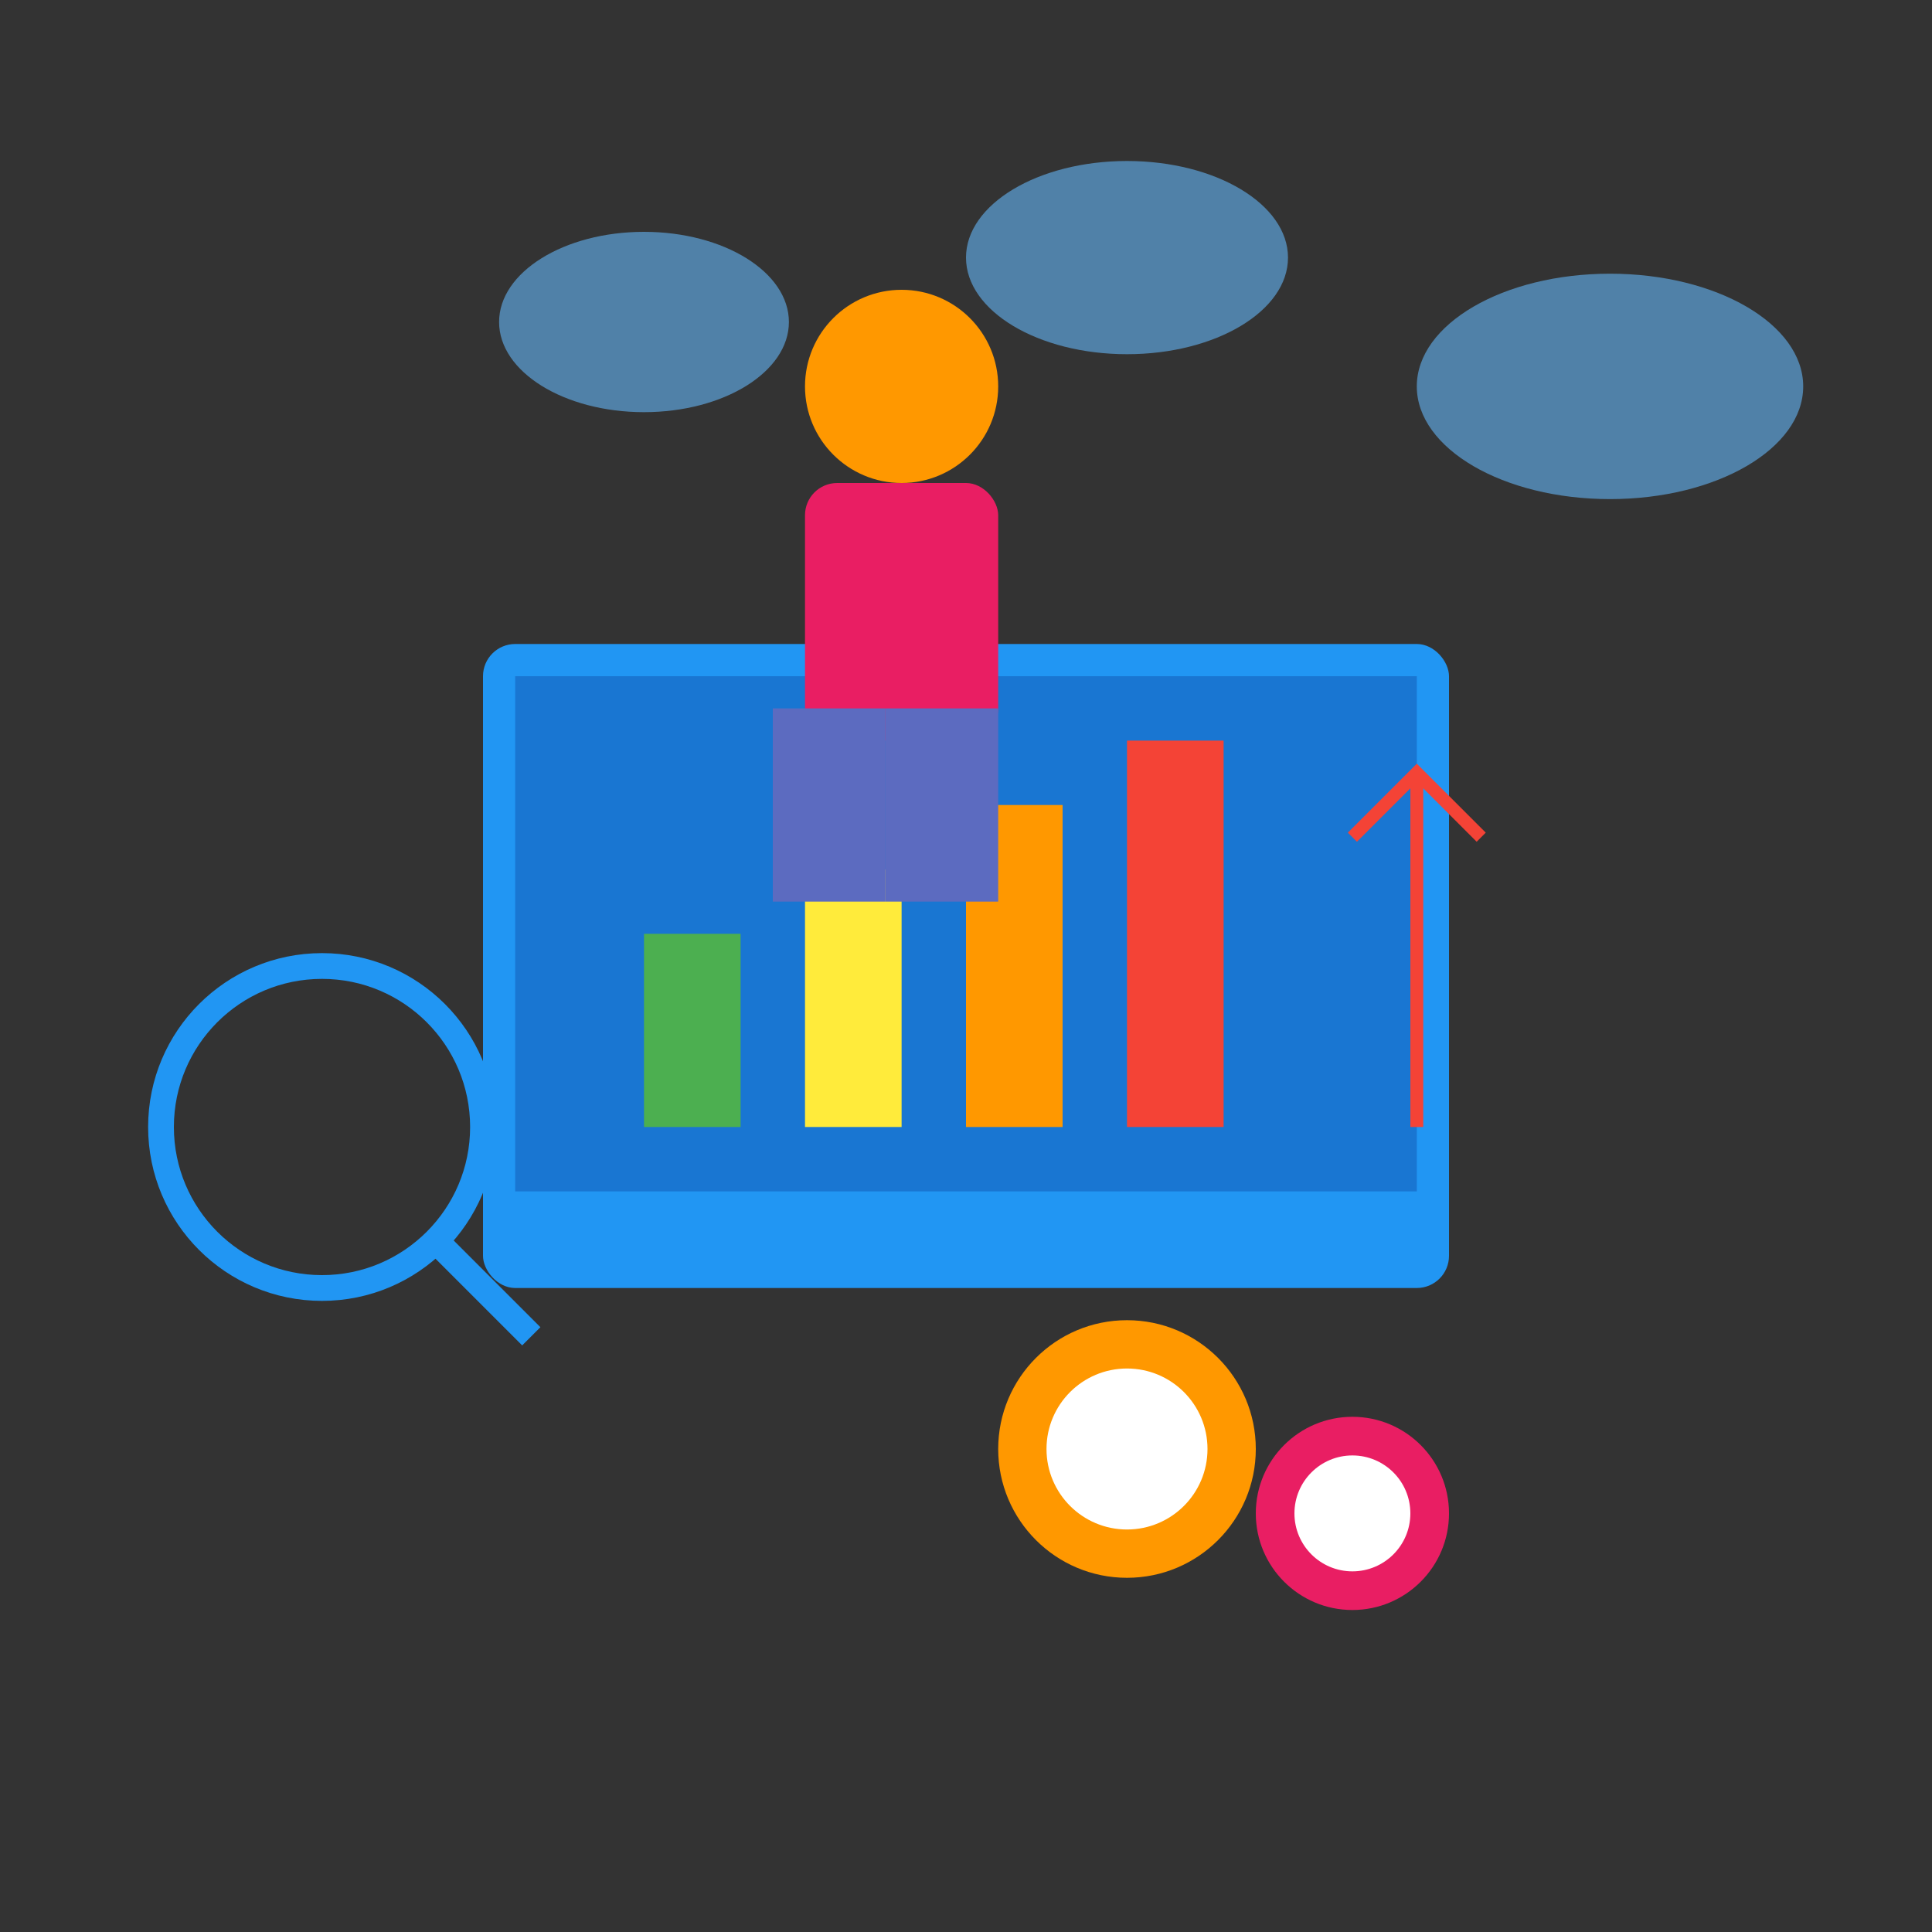
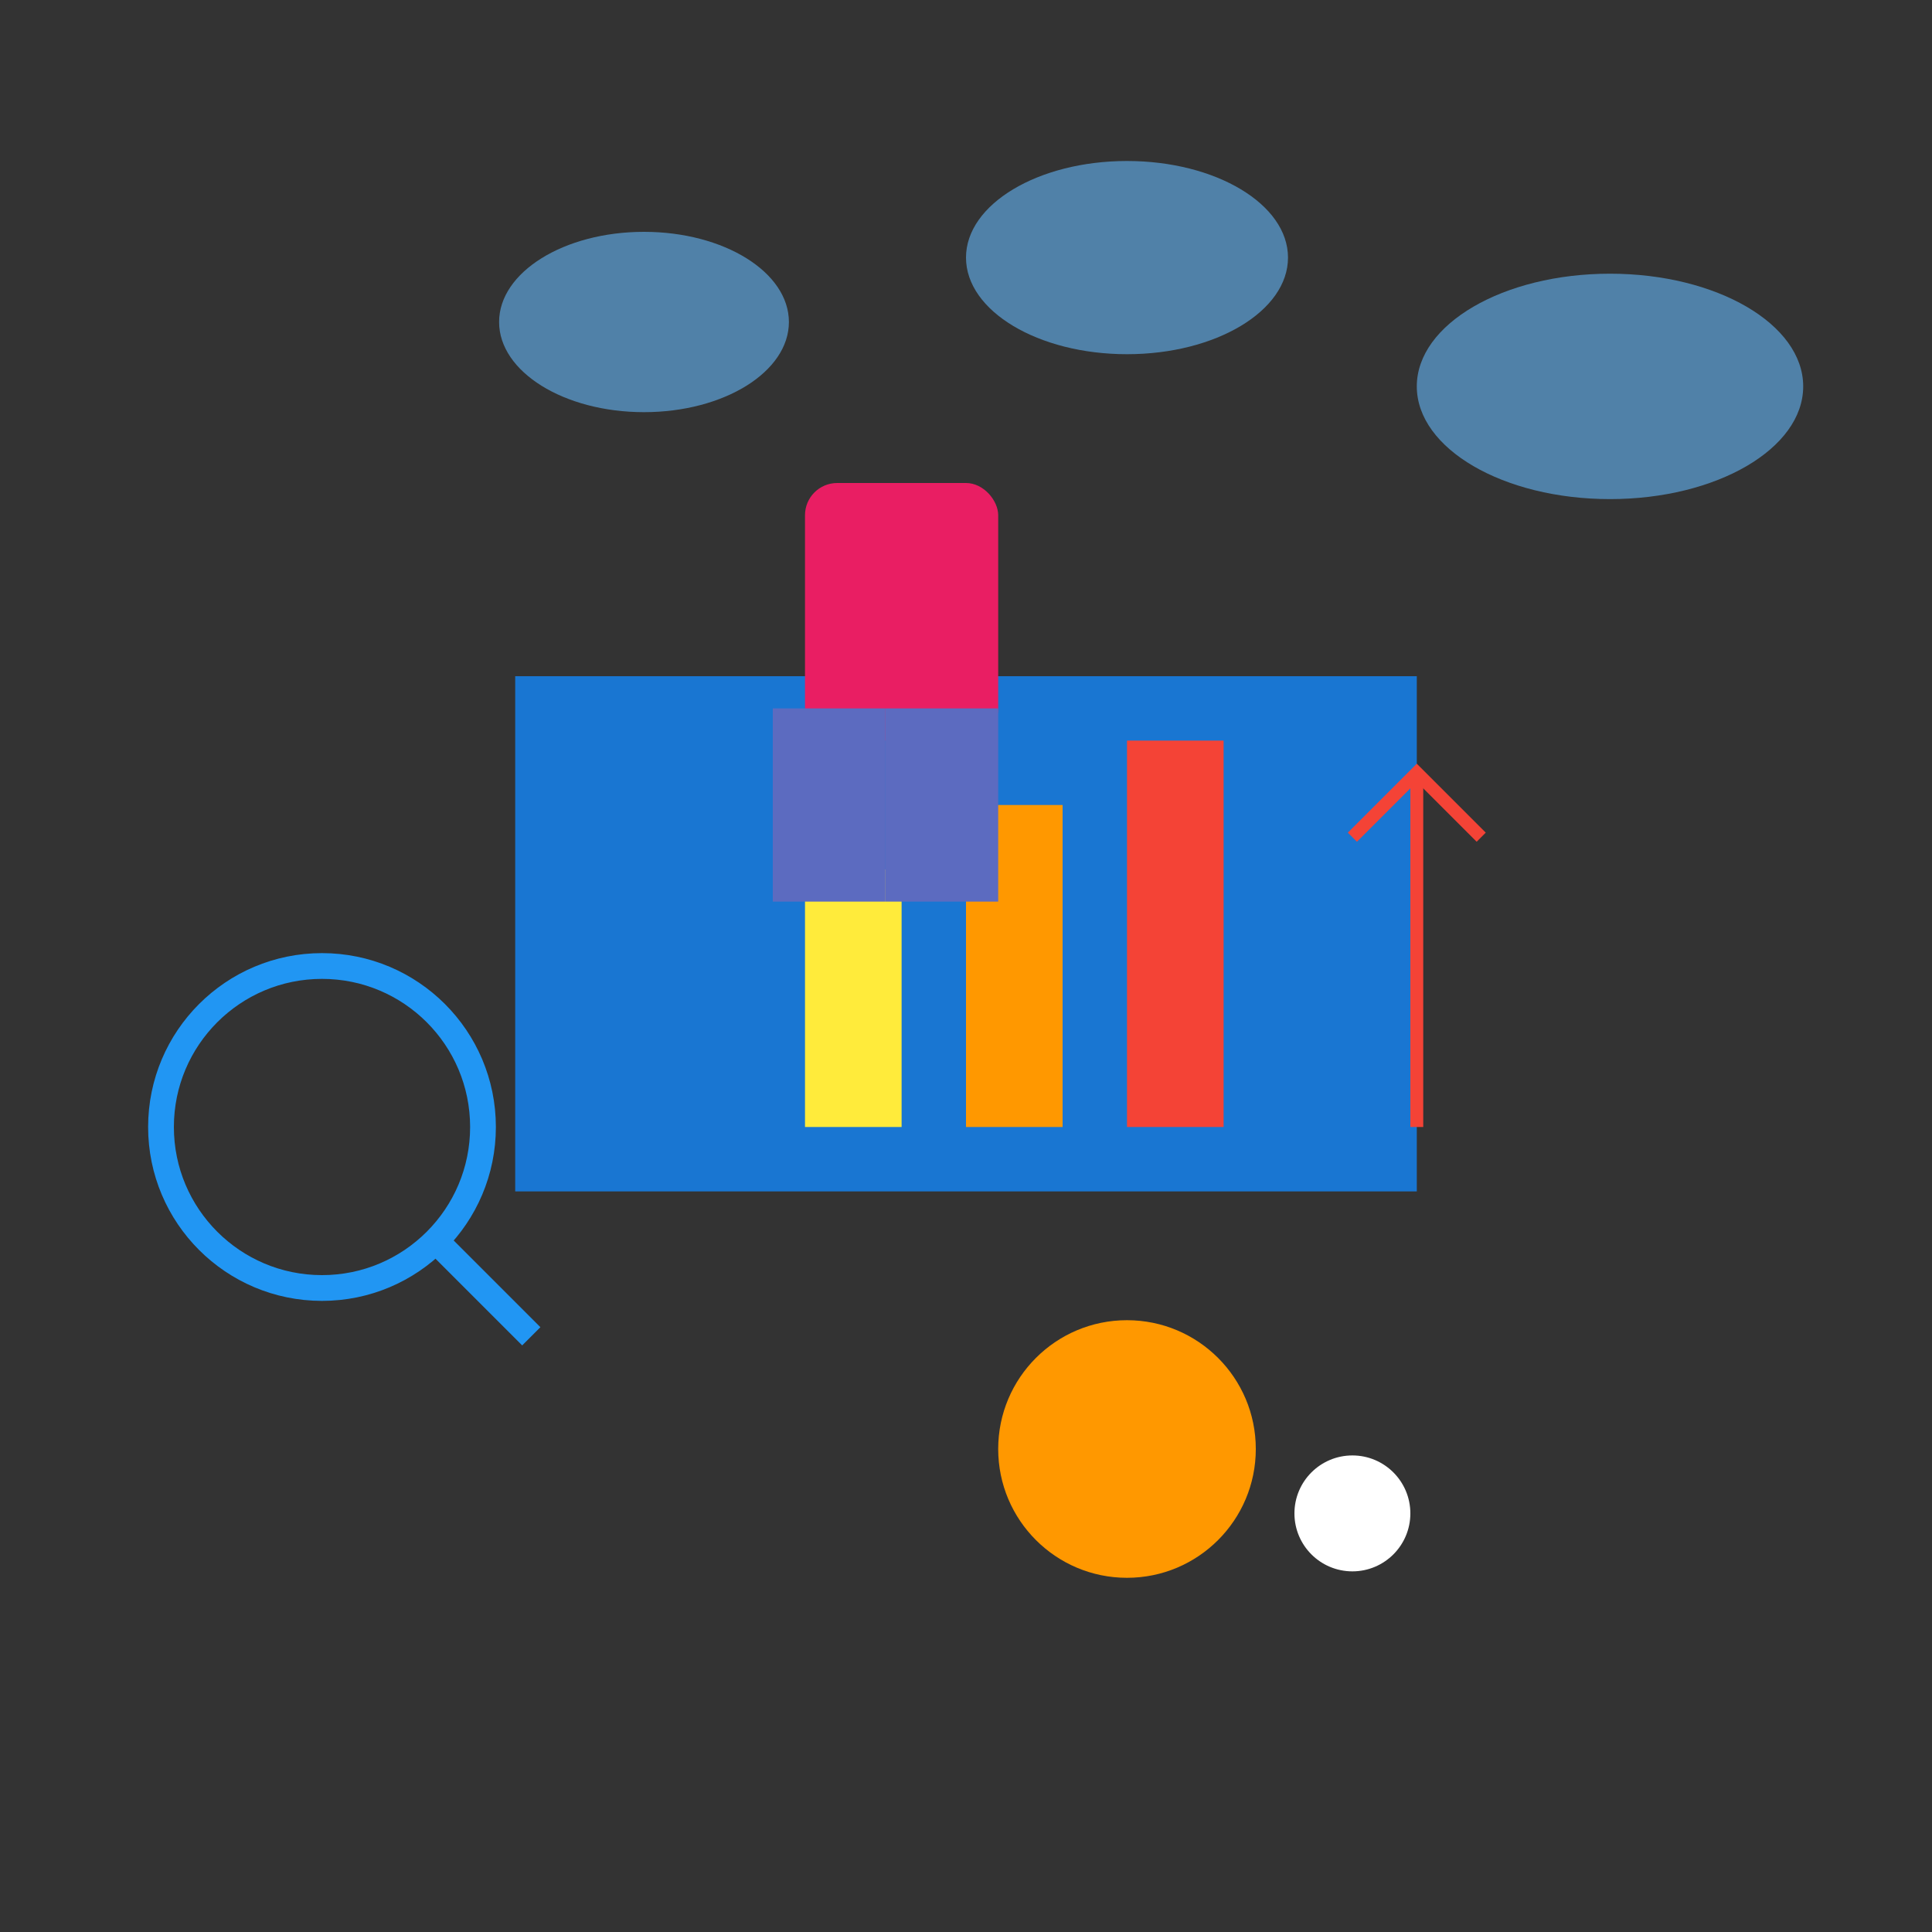
<svg xmlns="http://www.w3.org/2000/svg" viewBox="0 0 600 600" fill="none">
  <rect x="0" y="0" width="600" height="600" fill="#333333" stroke="none" />
-   <rect x="150" y="200" width="300" height="200" rx="10" fill="#2196F3" />
  <rect x="160" y="210" width="280" height="160" fill="#1976D2" />
-   <rect x="200" y="290" width="30" height="60" fill="#4CAF50" />
  <rect x="250" y="270" width="30" height="80" fill="#FFEB3B" />
  <rect x="300" y="250" width="30" height="100" fill="#FF9800" />
  <rect x="350" y="230" width="30" height="120" fill="#F44336" />
  <path d="M 420 260 L 440 240 L 460 260" stroke="#F44336" stroke-width="4" fill="none" />
  <line x1="440" y1="240" x2="440" y2="350" stroke="#F44336" stroke-width="4" />
  <circle cx="100" cy="350" r="50" stroke="#2196F3" stroke-width="8" fill="none" />
  <line x1="135" y1="385" x2="165" y2="415" stroke="#2196F3" stroke-width="8" />
  <circle cx="350" cy="450" r="40" fill="#FF9800" />
-   <circle cx="350" cy="450" r="25" fill="#FFF" />
-   <circle cx="420" cy="470" r="30" fill="#E91E63" />
  <circle cx="420" cy="470" r="18" fill="#FFF" />
-   <circle cx="280" cy="120" r="30" fill="#FF9800" />
  <rect x="250" y="150" width="60" height="80" rx="10" fill="#E91E63" />
  <rect x="240" y="220" width="35" height="60" fill="#5C6BC0" />
  <rect x="275" y="220" width="35" height="60" fill="#5C6BC0" />
  <ellipse cx="350" cy="80" rx="50" ry="30" fill="#64B5F6" opacity="0.6" />
  <ellipse cx="500" cy="120" rx="60" ry="35" fill="#64B5F6" opacity="0.6" />
  <ellipse cx="200" cy="100" rx="45" ry="28" fill="#64B5F6" opacity="0.6" />
</svg>